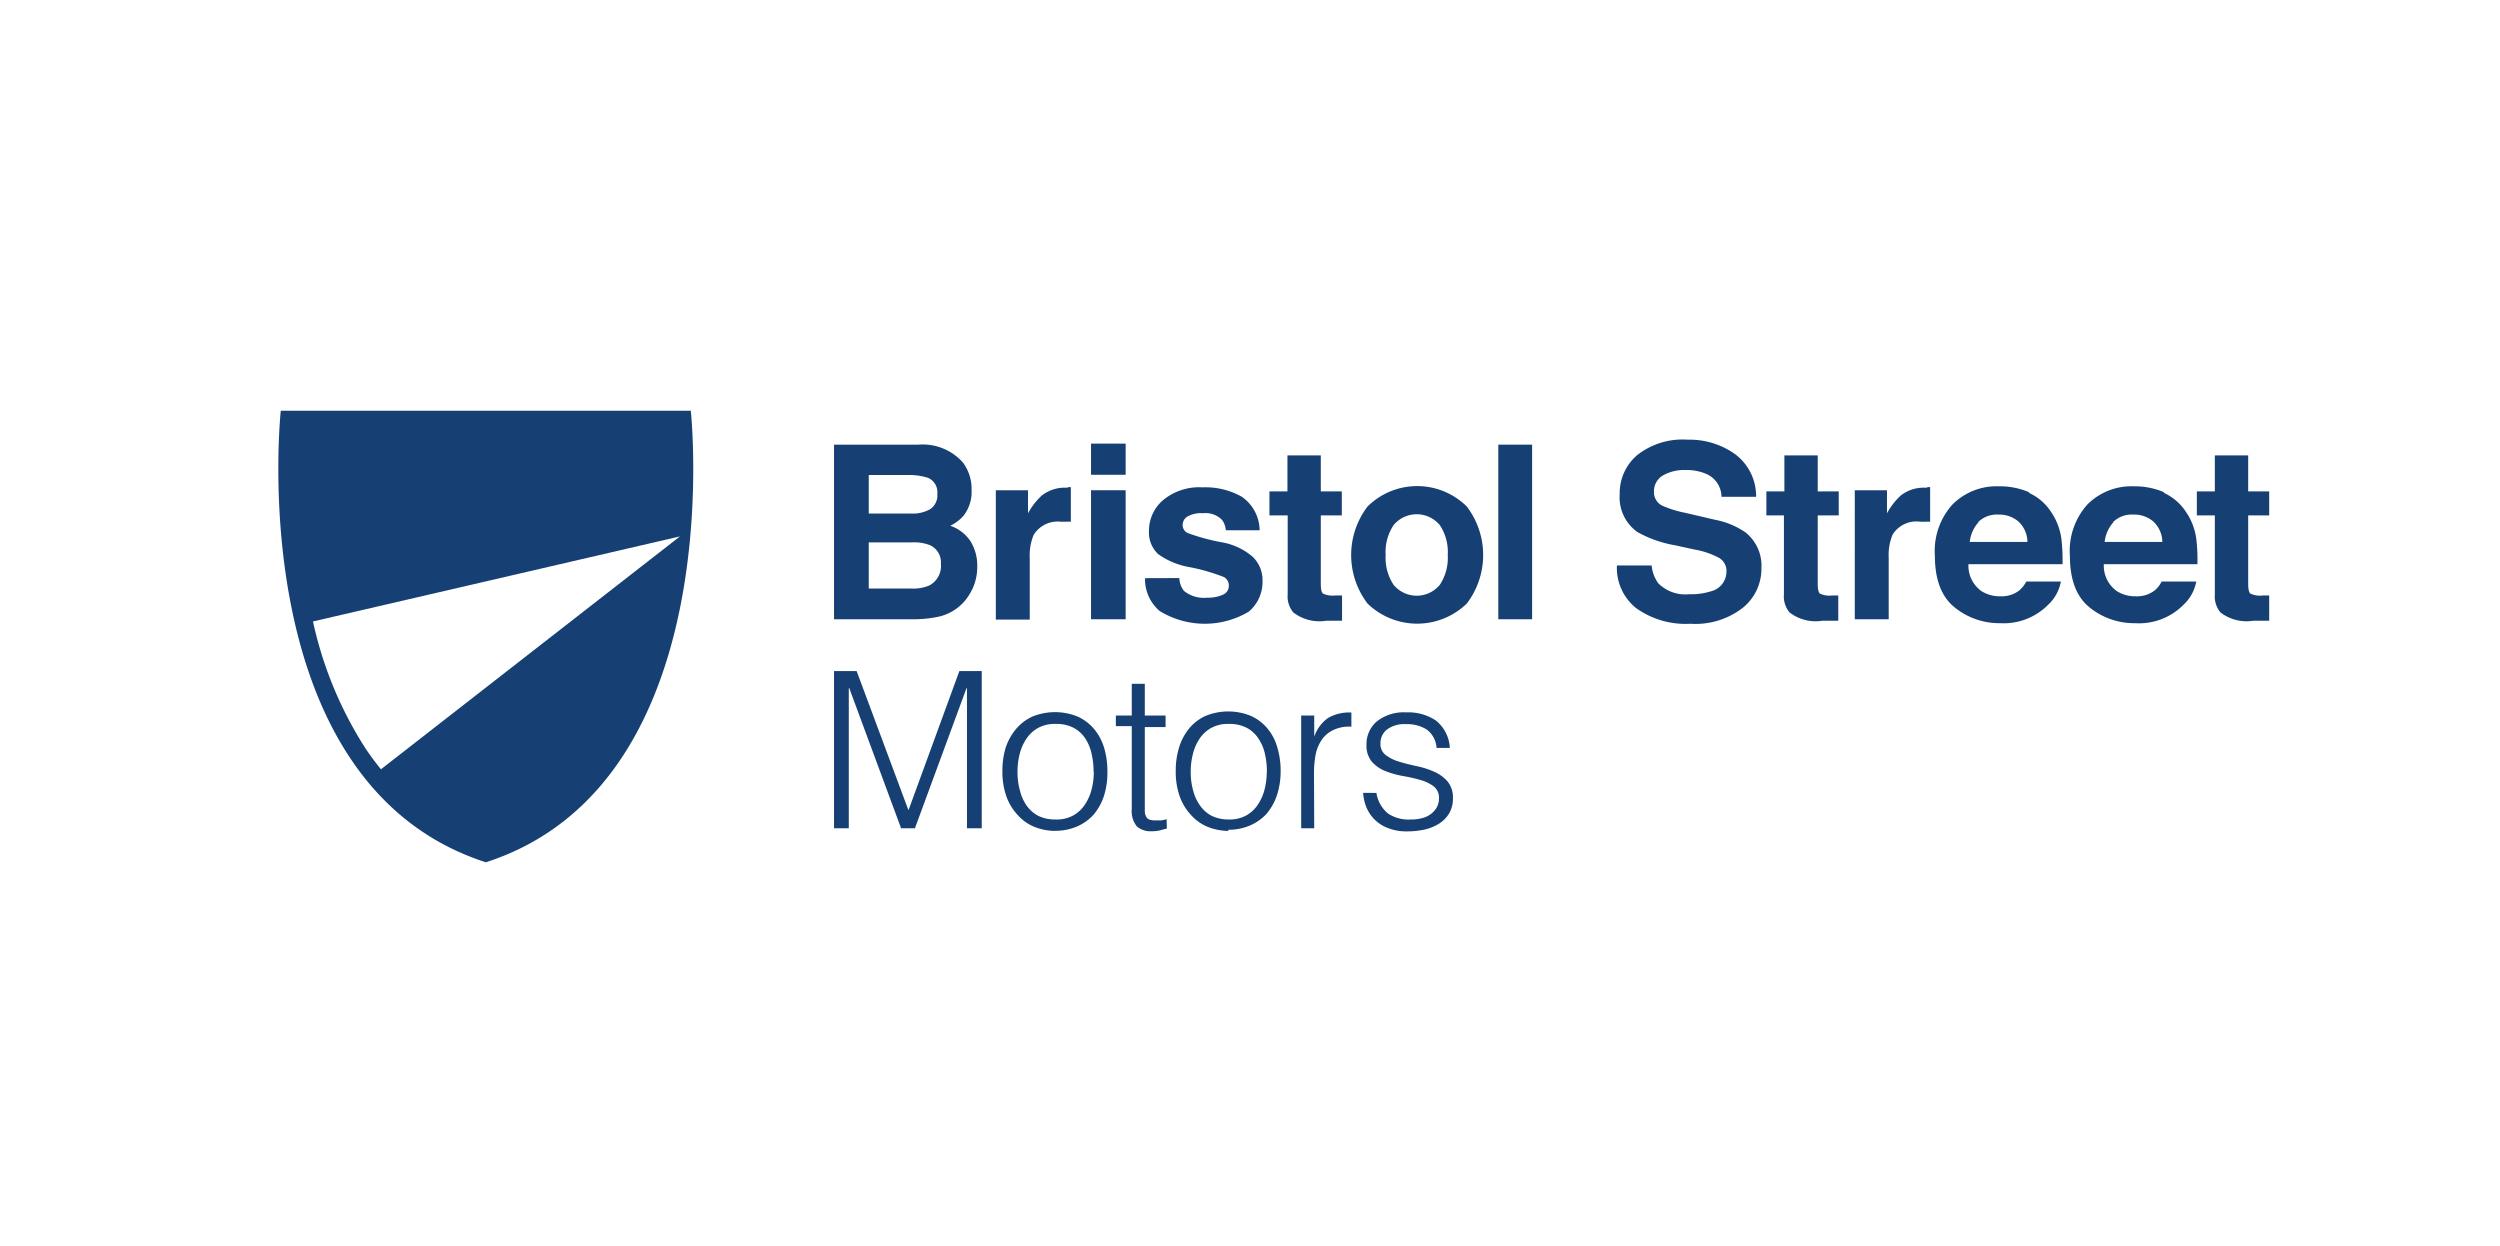
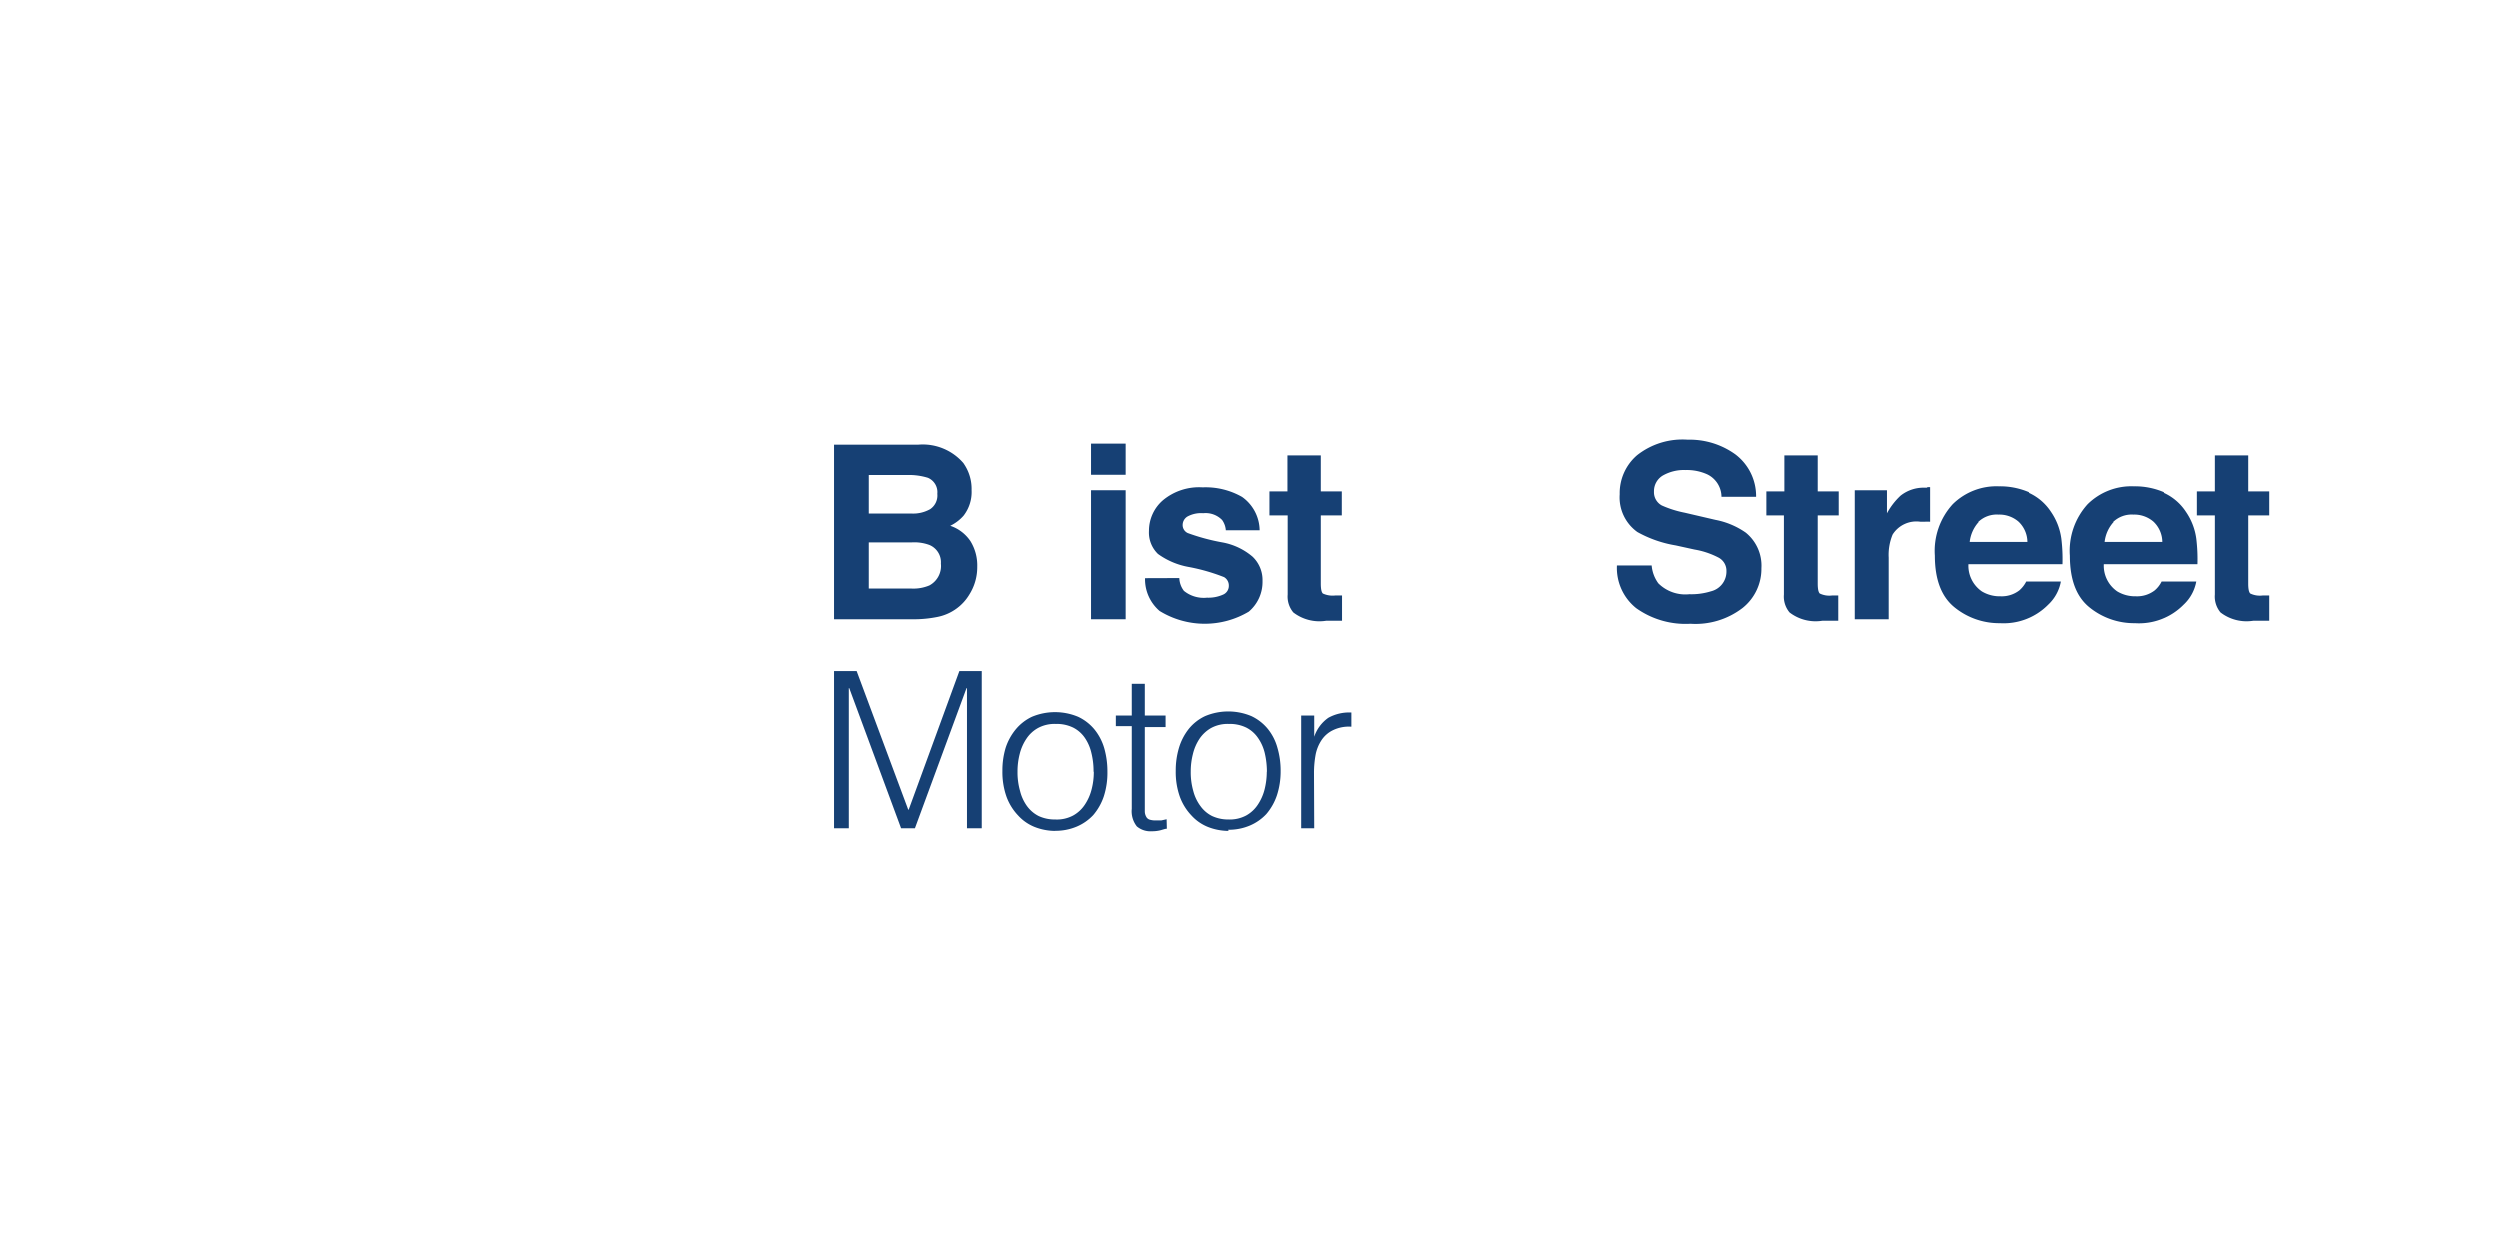
<svg xmlns="http://www.w3.org/2000/svg" id="Layer_1" data-name="Layer 1" viewBox="0 0 216.63 108">
  <defs>
    <style>.cls-1{fill:#164074;}</style>
  </defs>
-   <path class="cls-1" d="M27.12,53.85a33.5,33.5,0,0,0,4.55,11c.42.63.87,1.23,1.34,1.81L58.92,46.48ZM59.86,35.59S63.34,67.86,42.1,74.72C20.85,67.86,24.33,35.59,24.33,35.59Z" />
  <path class="cls-1" d="M75.28,47v4H79a3.56,3.56,0,0,0,1.53-.27,1.91,1.91,0,0,0,1-1.89,1.62,1.62,0,0,0-1-1.62A3.76,3.76,0,0,0,79,47Zm0-5.84V44.5H79a3,3,0,0,0,1.6-.38,1.43,1.43,0,0,0,.62-1.33,1.35,1.35,0,0,0-.82-1.39,5.55,5.55,0,0,0-1.78-.24Zm8.22-1a3.85,3.85,0,0,1,.69,2.31,3.34,3.34,0,0,1-.7,2.22,3.64,3.64,0,0,1-1.15.87,3.4,3.4,0,0,1,1.75,1.33,4,4,0,0,1,.59,2.22A4.43,4.43,0,0,1,84,51.51a4.07,4.07,0,0,1-1.07,1.19,4.17,4.17,0,0,1-1.71.76,10.31,10.31,0,0,1-2.14.2H72.27V38.53h7.31a4.65,4.65,0,0,1,3.92,1.62" />
-   <path class="cls-1" d="M92.53,42.21l.26,0v3a5,5,0,0,0-.5,0h-.35a2.44,2.44,0,0,0-2.37,1.14,4.61,4.61,0,0,0-.34,2v5.34H86.29V42.48h2.79v2a5.9,5.9,0,0,1,1.18-1.53,3.22,3.22,0,0,1,2.14-.69h.13" />
  <path class="cls-1" d="M94.54,42.48h3V53.66h-3Zm3-1.34h-3v-2.7h3Z" />
  <path class="cls-1" d="M102.19,50.09a1.92,1.92,0,0,0,.4,1.11,2.72,2.72,0,0,0,2,.59,3.11,3.11,0,0,0,1.38-.26.82.82,0,0,0,.51-.77.84.84,0,0,0-.41-.75,16.66,16.66,0,0,0-3.06-.88A6.48,6.48,0,0,1,100.34,48a2.58,2.58,0,0,1-.78-2,3.49,3.49,0,0,1,1.22-2.66,4.9,4.9,0,0,1,3.43-1.11,6.37,6.37,0,0,1,3.42.83,3.6,3.6,0,0,1,1.52,2.89h-2.93a1.75,1.75,0,0,0-.32-.89,2,2,0,0,0-1.64-.59,2.47,2.47,0,0,0-1.37.29.86.86,0,0,0-.41.7.76.76,0,0,0,.44.73,18,18,0,0,0,3,.81,5.57,5.57,0,0,1,2.62,1.24,2.8,2.8,0,0,1,.86,2.11A3.37,3.37,0,0,1,108.21,53a7.46,7.46,0,0,1-7.73-.06,3.62,3.62,0,0,1-1.26-2.84Z" />
  <path class="cls-1" d="M110,44.66V42.58h1.56V39.46h2.89v3.12h1.82v2.08h-1.82v5.91c0,.46.06.75.18.86a2,2,0,0,0,1.07.17H116l.29,0v2.19l-1.38,0a3.71,3.71,0,0,1-2.84-.72,2.14,2.14,0,0,1-.49-1.55V44.66Z" />
-   <path class="cls-1" d="M124.76,50.68a4.22,4.22,0,0,0,.69-2.59,4.18,4.18,0,0,0-.69-2.59,2.6,2.6,0,0,0-4,0,4.18,4.18,0,0,0-.69,2.59,4.22,4.22,0,0,0,.69,2.59,2.6,2.6,0,0,0,4,0m2.34,1.62a6.18,6.18,0,0,1-8.6,0,6.94,6.94,0,0,1,0-8.41,6.11,6.11,0,0,1,8.6,0,6.94,6.94,0,0,1,0,8.41" />
-   <rect class="cls-1" x="129.83" y="38.53" width="2.93" height="15.13" />
  <path class="cls-1" d="M143.12,49a3.05,3.05,0,0,0,.58,1.55,3.32,3.32,0,0,0,2.69.94,5.69,5.69,0,0,0,1.86-.25,1.76,1.76,0,0,0,1.35-1.75,1.29,1.29,0,0,0-.66-1.16,7,7,0,0,0-2.1-.71l-1.64-.36a10.24,10.24,0,0,1-3.32-1.16,3.69,3.69,0,0,1-1.53-3.27,4.33,4.33,0,0,1,1.5-3.38,6.34,6.34,0,0,1,4.39-1.35,6.76,6.76,0,0,1,4.13,1.27,4.53,4.53,0,0,1,1.8,3.68h-3a2.18,2.18,0,0,0-1.22-1.94,4.27,4.27,0,0,0-1.89-.38,3.68,3.68,0,0,0-2,.49,1.58,1.58,0,0,0-.74,1.38A1.3,1.3,0,0,0,144,43.8a9.18,9.18,0,0,0,2,.63l2.66.62a6.81,6.81,0,0,1,2.61,1.1,3.68,3.68,0,0,1,1.36,3.09A4.33,4.33,0,0,1,151,52.68a6.69,6.69,0,0,1-4.52,1.37,7.38,7.38,0,0,1-4.7-1.35A4.46,4.46,0,0,1,140.11,49Z" />
  <path class="cls-1" d="M153.06,44.66V42.58h1.56V39.46h2.89v3.12h1.82v2.08h-1.82v5.91c0,.46.06.75.18.86a1.91,1.91,0,0,0,1.06.17H159l.29,0v2.19l-1.39,0a3.7,3.7,0,0,1-2.83-.72,2.14,2.14,0,0,1-.49-1.55V44.66Z" />
  <path class="cls-1" d="M167,42.21l.25,0v3a4.6,4.6,0,0,0-.49,0h-.35A2.43,2.43,0,0,0,164,46.32a4.61,4.61,0,0,0-.34,2v5.34h-2.94V42.48h2.79v2a5.9,5.9,0,0,1,1.18-1.53,3.21,3.21,0,0,1,2.13-.69H167" />
  <path class="cls-1" d="M171.46,45.23a3.09,3.09,0,0,0-.78,1.73h5a2.45,2.45,0,0,0-.78-1.77,2.55,2.55,0,0,0-1.73-.6,2.31,2.31,0,0,0-1.75.64m4.38-2.53a4.53,4.53,0,0,1,1.93,1.66,5.35,5.35,0,0,1,.89,2.31,14.63,14.63,0,0,1,.1,2.22h-8.15a2.7,2.7,0,0,0,1.17,2.36,3,3,0,0,0,1.61.42,2.5,2.5,0,0,0,1.63-.51,2.55,2.55,0,0,0,.6-.77h3a3.63,3.63,0,0,1-1.09,2A5.42,5.42,0,0,1,173.31,54a6.13,6.13,0,0,1-3.94-1.37q-1.71-1.38-1.71-4.48a6,6,0,0,1,1.55-4.46,5.39,5.39,0,0,1,4-1.55,6.37,6.37,0,0,1,2.63.52" />
  <path class="cls-1" d="M183.15,45.23a3.09,3.09,0,0,0-.78,1.73h5a2.45,2.45,0,0,0-.78-1.77,2.55,2.55,0,0,0-1.73-.6,2.31,2.31,0,0,0-1.75.64m4.38-2.53a4.53,4.53,0,0,1,1.93,1.66,5.35,5.35,0,0,1,.89,2.31,14.63,14.63,0,0,1,.1,2.22H182.3a2.7,2.7,0,0,0,1.17,2.36,3,3,0,0,0,1.61.42,2.5,2.5,0,0,0,1.63-.51,2.4,2.4,0,0,0,.6-.77h3a3.63,3.63,0,0,1-1.09,2A5.42,5.42,0,0,1,185,54a6.13,6.13,0,0,1-3.94-1.37c-1.14-.92-1.7-2.41-1.7-4.48a6,6,0,0,1,1.54-4.46,5.39,5.39,0,0,1,4-1.55,6.37,6.37,0,0,1,2.63.52" />
  <path class="cls-1" d="M190.36,44.66V42.58h1.56V39.46h2.89v3.12h1.82v2.08h-1.82v5.91c0,.46.06.75.18.86a1.93,1.93,0,0,0,1.07.17h.28l.29,0v2.19l-1.39,0a3.7,3.7,0,0,1-2.83-.72,2.14,2.14,0,0,1-.49-1.55V44.66Z" />
  <polygon class="cls-1" points="72.27 71.77 72.27 58.15 74.23 58.15 78.7 70.16 78.74 70.16 83.13 58.15 85.07 58.15 85.07 71.77 83.79 71.77 83.79 59.63 83.75 59.63 79.28 71.77 78.08 71.77 73.59 59.63 73.55 59.63 73.55 71.77 72.27 71.77" />
  <path class="cls-1" d="M94.76,66.87a6.56,6.56,0,0,0-.19-1.63A3.83,3.83,0,0,0,94,63.93a2.72,2.72,0,0,0-1-.88,3.26,3.26,0,0,0-1.53-.32,3,3,0,0,0-1.52.35,2.87,2.87,0,0,0-1,.92,4.12,4.12,0,0,0-.59,1.33,6.07,6.07,0,0,0-.19,1.54,5.87,5.87,0,0,0,.22,1.67A3.76,3.76,0,0,0,89,69.86a2.85,2.85,0,0,0,1,.85,3.31,3.31,0,0,0,1.44.3A3,3,0,0,0,93,70.66a2.88,2.88,0,0,0,1-.93,4.22,4.22,0,0,0,.59-1.33,5.94,5.94,0,0,0,.19-1.53M91.43,72a4.93,4.93,0,0,1-1.77-.34,3.88,3.88,0,0,1-1.44-1,4.68,4.68,0,0,1-1-1.61,6.4,6.4,0,0,1-.36-2.25,6.83,6.83,0,0,1,.28-2A4.91,4.91,0,0,1,88,63.22a4.08,4.08,0,0,1,1.42-1.11,5.18,5.18,0,0,1,4,0,4.08,4.08,0,0,1,1.42,1.1,4.65,4.65,0,0,1,.85,1.64,7.31,7.31,0,0,1,.27,2A6.69,6.69,0,0,1,95.65,69a4.9,4.9,0,0,1-.92,1.63,4.19,4.19,0,0,1-1.44,1,4.67,4.67,0,0,1-1.86.36" />
  <path class="cls-1" d="M101.11,71.81c-.13,0-.32.07-.54.13a3,3,0,0,1-.76.09,1.83,1.83,0,0,1-1.3-.42,2.11,2.11,0,0,1-.44-1.52V62.92H96.69V62h1.38V59.25H99.2V62H101v1H99.2v6.71c0,.24,0,.45,0,.63a1,1,0,0,0,.12.43.51.51,0,0,0,.29.25,1.66,1.66,0,0,0,.56.07l.46,0,.46-.1Z" />
  <path class="cls-1" d="M109.78,66.87a7.07,7.07,0,0,0-.19-1.63,3.83,3.83,0,0,0-.59-1.31,2.72,2.72,0,0,0-1-.88,3.26,3.26,0,0,0-1.53-.32,3,3,0,0,0-1.52.35,3,3,0,0,0-1,.92,4.1,4.1,0,0,0-.58,1.33,6.07,6.07,0,0,0-.19,1.54,5.87,5.87,0,0,0,.22,1.67,3.76,3.76,0,0,0,.63,1.32,2.77,2.77,0,0,0,1,.85,3.31,3.31,0,0,0,1.44.3,3,3,0,0,0,1.52-.35,2.88,2.88,0,0,0,1-.93,4.22,4.22,0,0,0,.59-1.33,6.41,6.41,0,0,0,.19-1.53M106.45,72a4.93,4.93,0,0,1-1.77-.34,3.88,3.88,0,0,1-1.44-1,4.68,4.68,0,0,1-1-1.61,6.4,6.4,0,0,1-.36-2.25,6.83,6.83,0,0,1,.28-2,4.91,4.91,0,0,1,.85-1.64,4,4,0,0,1,1.42-1.11,5.18,5.18,0,0,1,4,0,4.08,4.08,0,0,1,1.42,1.1,4.47,4.47,0,0,1,.84,1.64,7,7,0,0,1,.28,2,6.69,6.69,0,0,1-.32,2.12,4.9,4.9,0,0,1-.92,1.63,4.19,4.19,0,0,1-1.44,1,4.67,4.67,0,0,1-1.86.36" />
  <path class="cls-1" d="M113.88,71.77h-1.13V62h1.13v1.84h0a3.28,3.28,0,0,1,1.22-1.64,3.72,3.72,0,0,1,2-.46v1.23a3.14,3.14,0,0,0-1.59.3,2.47,2.47,0,0,0-1,.87A3.47,3.47,0,0,0,114,65.4a8.79,8.79,0,0,0-.14,1.56Z" />
-   <path class="cls-1" d="M119.27,68.71a2.87,2.87,0,0,0,1,1.78,3.22,3.22,0,0,0,2,.52,3.41,3.41,0,0,0,1.07-.15,1.92,1.92,0,0,0,.75-.41,1.72,1.72,0,0,0,.45-.57,1.6,1.6,0,0,0,.15-.68,1.25,1.25,0,0,0-.47-1.07,3.47,3.47,0,0,0-1.16-.55,14.68,14.68,0,0,0-1.51-.34,7.89,7.89,0,0,1-1.52-.43,3.11,3.11,0,0,1-1.16-.81,2.18,2.18,0,0,1-.46-1.49,2.56,2.56,0,0,1,.9-2,3.73,3.73,0,0,1,2.54-.78,4.28,4.28,0,0,1,2.58.71,3.24,3.24,0,0,1,1.2,2.37h-1.15a2.13,2.13,0,0,0-.86-1.6,3.2,3.2,0,0,0-1.79-.46,2.51,2.51,0,0,0-1.64.46,1.5,1.5,0,0,0-.57,1.22,1.18,1.18,0,0,0,.46,1,3.59,3.59,0,0,0,1.16.57c.47.15,1,.27,1.52.39a7.2,7.2,0,0,1,1.51.48,3.25,3.25,0,0,1,1.16.84,2.19,2.19,0,0,1,.47,1.48,2.53,2.53,0,0,1-.3,1.24,2.67,2.67,0,0,1-.84.9,4.07,4.07,0,0,1-1.25.54,7.27,7.27,0,0,1-1.6.17,4.29,4.29,0,0,1-1.54-.25A3.26,3.26,0,0,1,118.42,70a4,4,0,0,1-.3-1.3Z" />
</svg>